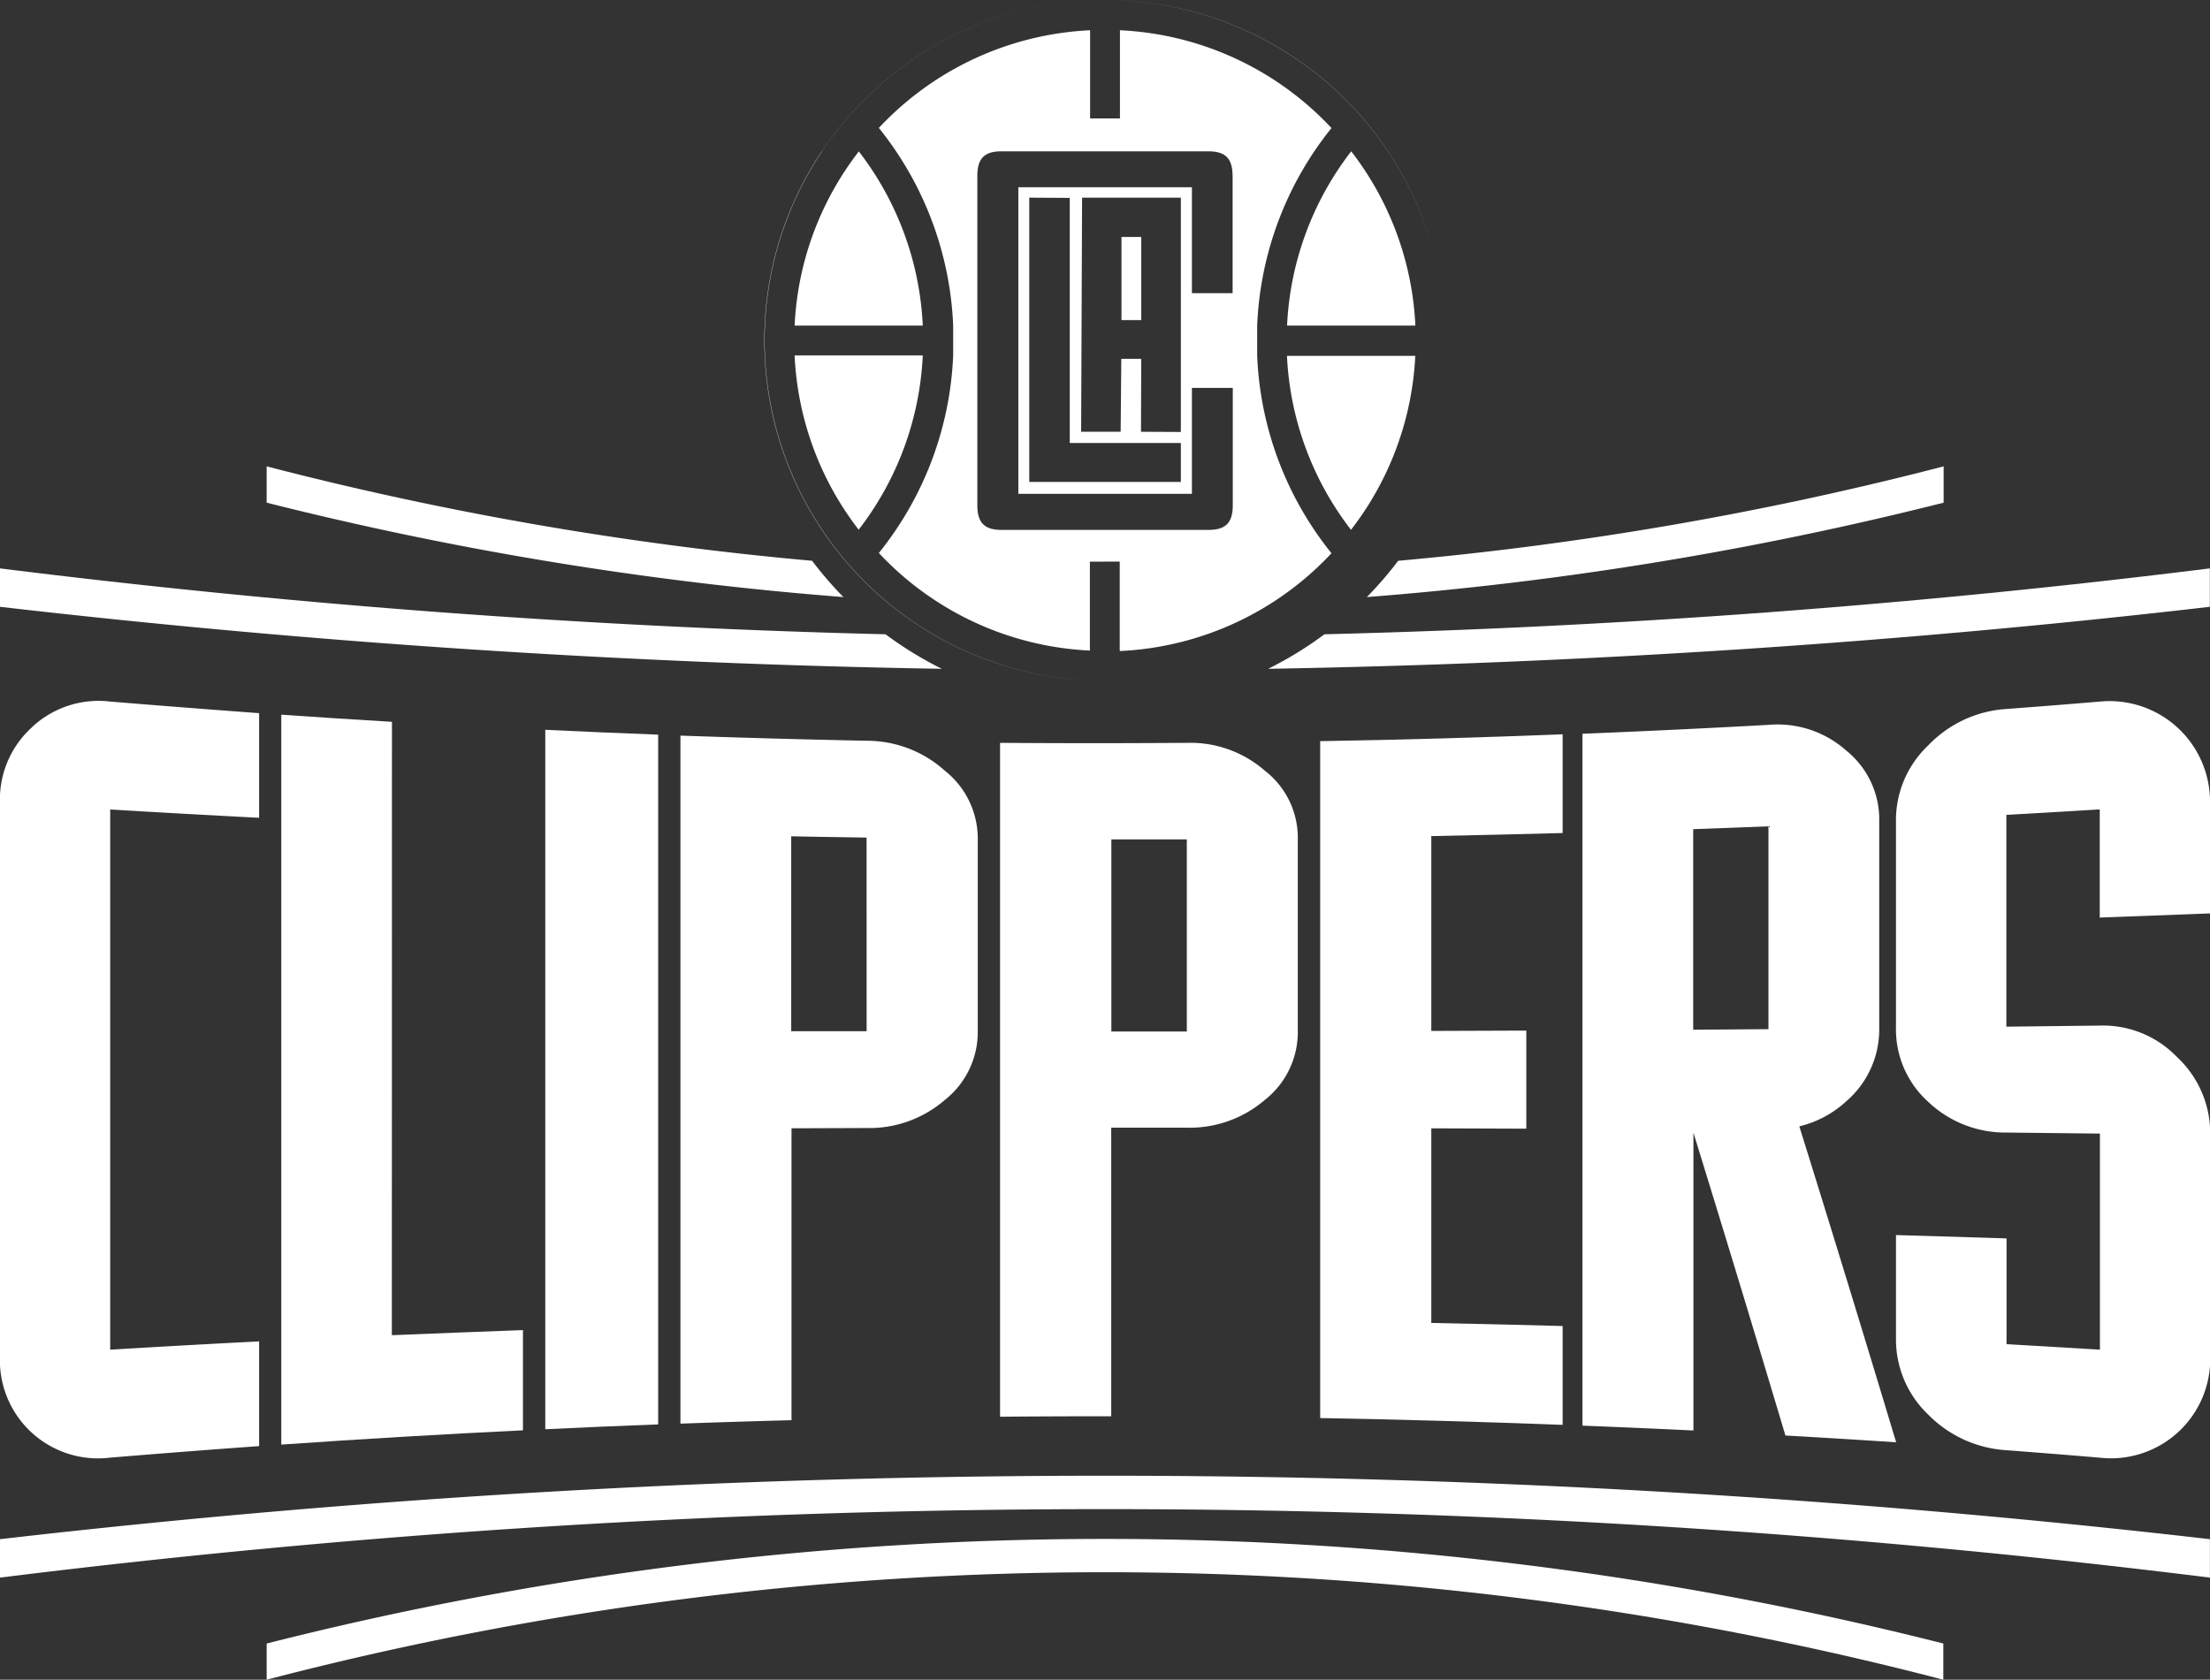
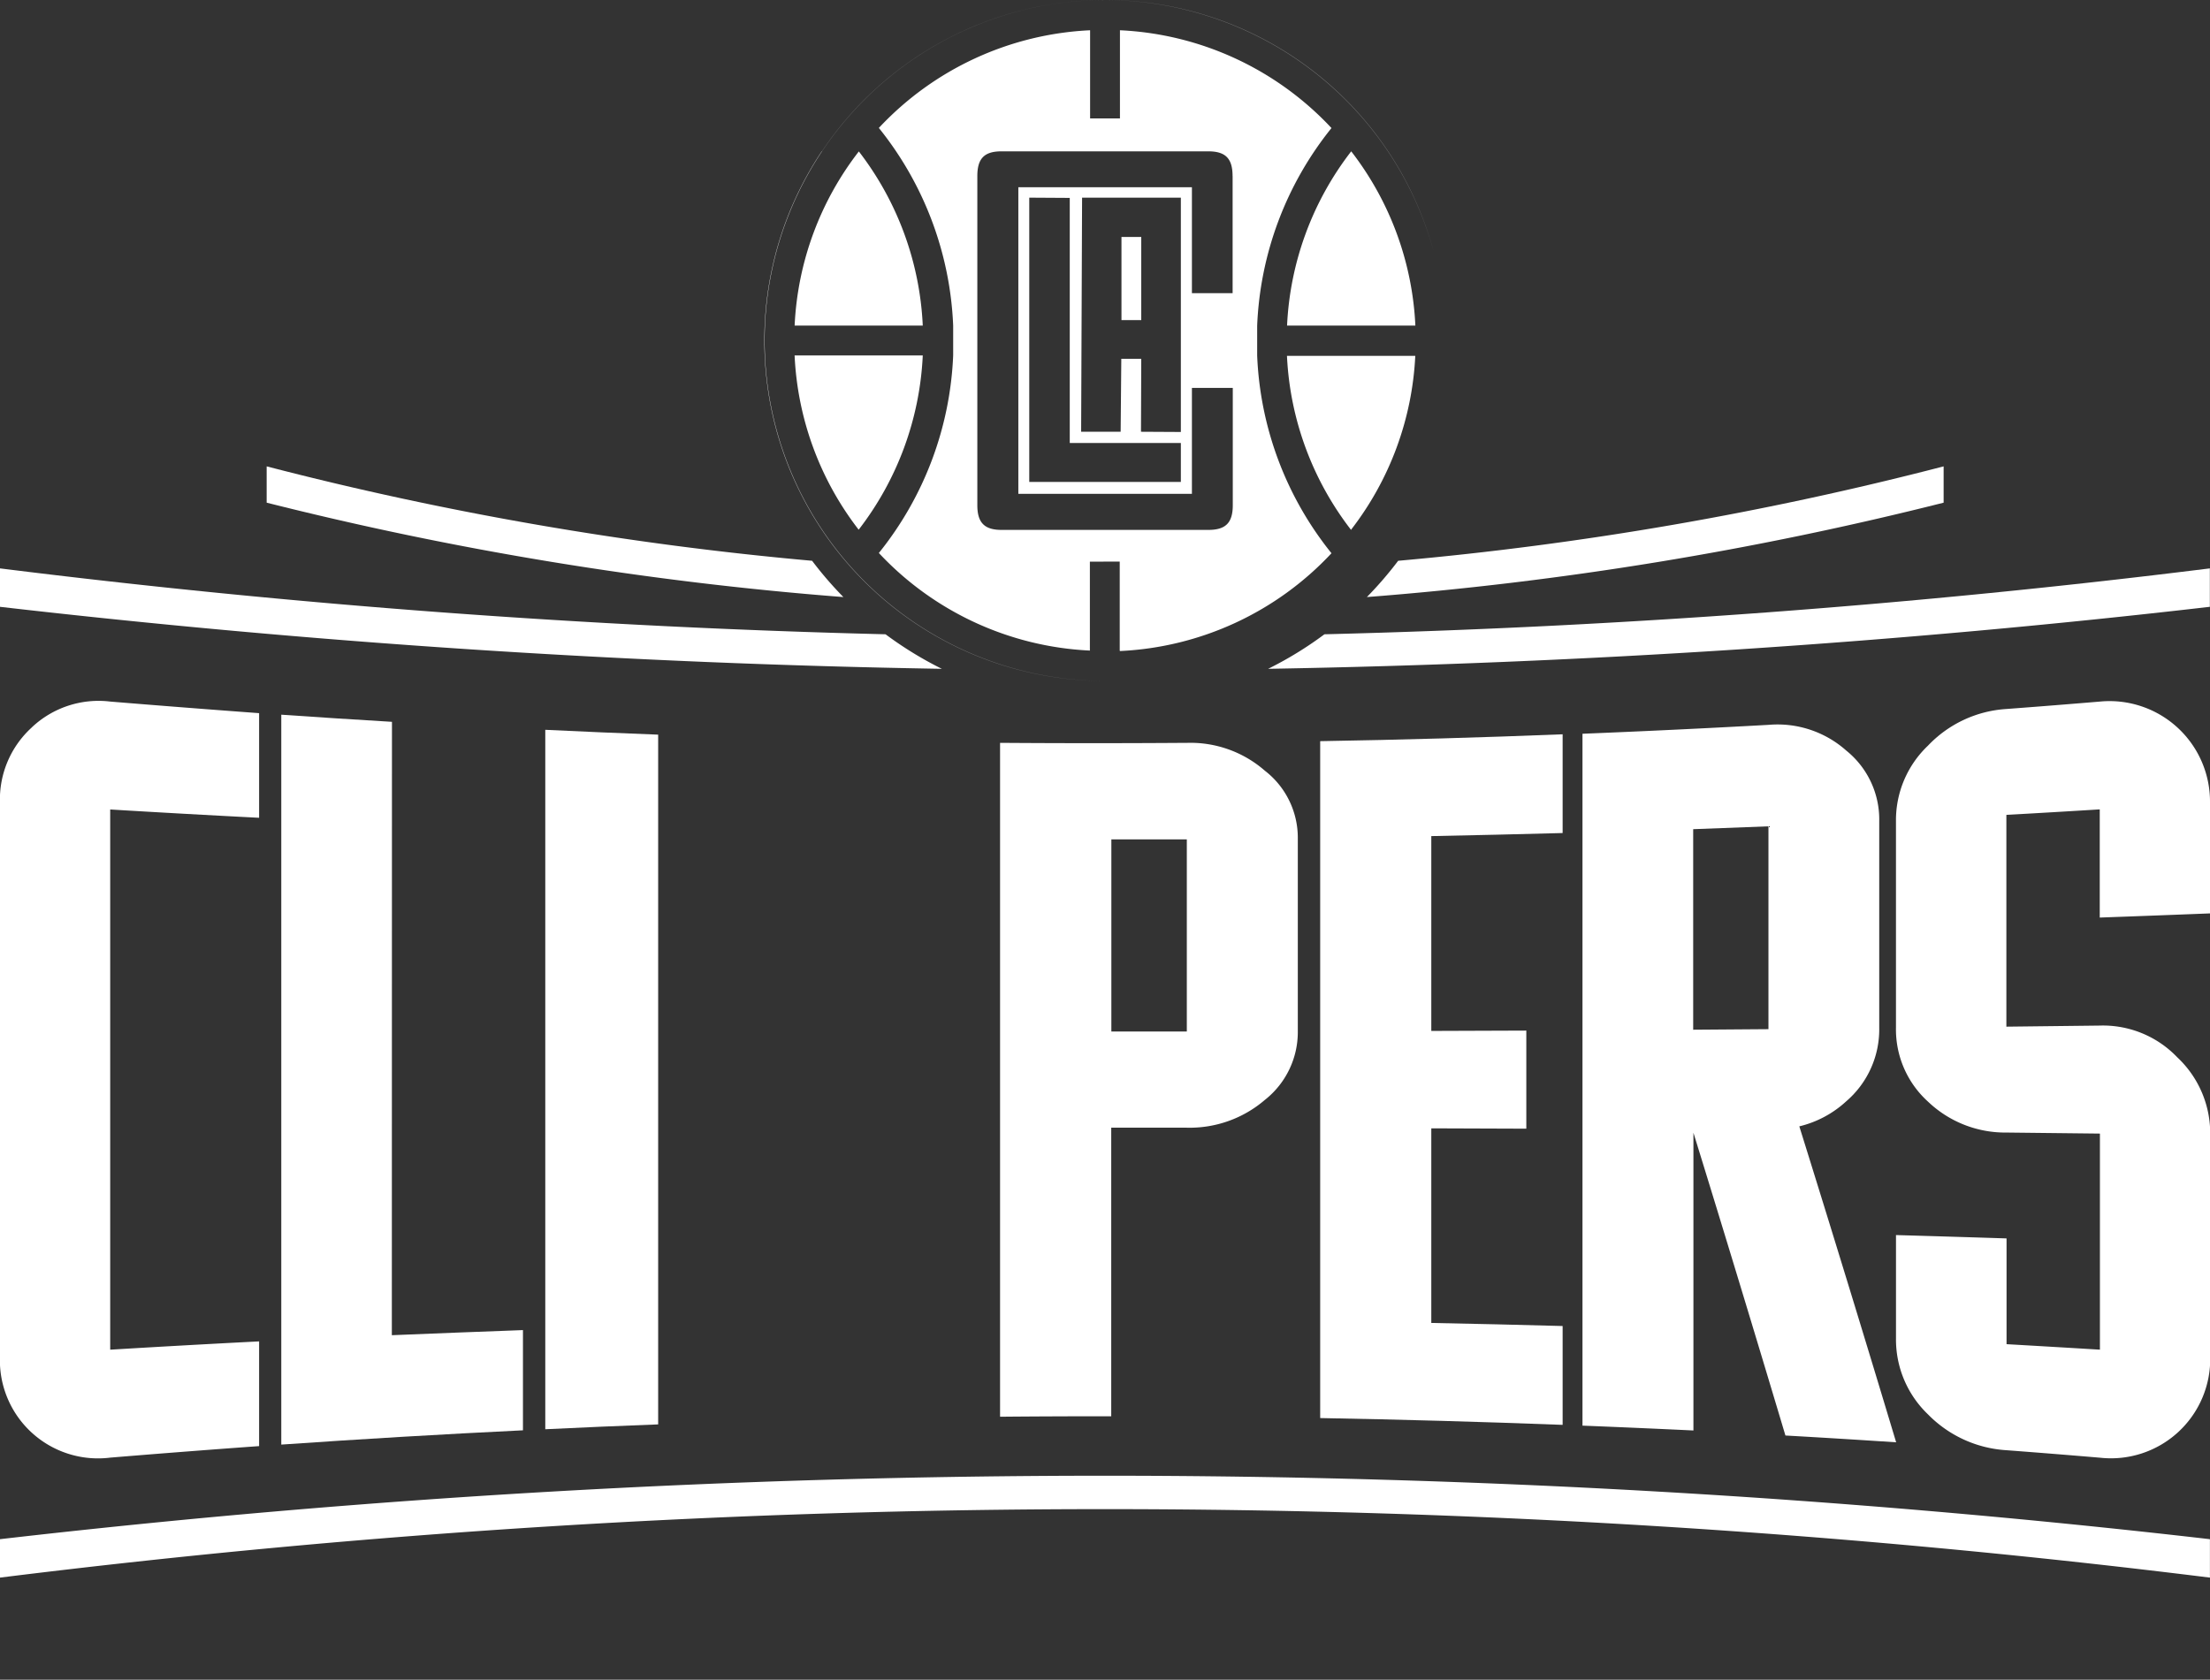
<svg xmlns="http://www.w3.org/2000/svg" height="69.403" viewBox="0 0 91.289 69.403" width="91.289">
  <rect x="0" y="0" width="91.289" height="69.403" fill="#333333" stroke="none" />
  <clipPath id="a">
    <path d="m.103.387h91.289v69.403h-91.289z" />
  </clipPath>
  <g clip-path="url(#a)" fill="#fff" transform="translate(-.103 -.387)">
    <path d="m1.418 43.208a4.02 4.02 0 0 0 -1.318 3.108v22.893a4.053 4.053 0 0 0 4.554 4.172q3.074-.254 6.151-.476v-4.327q-3.077.157-6.151.343v-22.321q3.074.186 6.151.343v-4.323q-3.077-.227-6.151-.479a4.018 4.018 0 0 0 -3.238 1.066" transform="translate(.001 -12.766)" />
    <path d="m21.416 43.23q-2.287-.136-4.572-.295v30.159q4.992-.347 9.983-.59v-4.141q-2.709.1-5.416.211z" transform="translate(-5.122 -13.018)" />
    <path d="m32.556 72.739q2.328-.113 4.663-.2v-28.5q-2.33-.088-4.663-.2z" transform="translate(-9.929 -13.297)" />
-     <path d="m48.3 44.394q-3.857-.079-7.7-.213v28.429q2.289-.082 4.588-.143v-12.061l3.113-.011a4.765 4.765 0 0 0 3.22-1.159 3.576 3.576 0 0 0 1.361-2.829v-7.963a3.573 3.573 0 0 0 -1.361-2.813 4.8 4.8 0 0 0 -3.229-1.237zm-.009 12h-3.115v-8.052q1.554.029 3.113.052z" transform="translate(-12.39 -13.399)" />
    <path d="m105.185 59.086a3.915 3.915 0 0 0 1.361-3.029v-8.538a3.653 3.653 0 0 0 -1.361-2.922 4.269 4.269 0 0 0 -3.206-1.064q-3.846.213-7.691.368v28.588q2.294.091 4.583.2v-12.303q1.905 6.169 3.8 12.511 2.291.129 4.574.281-2-6.648-4-13.055a4.361 4.361 0 0 0 1.94-1.037zm-6.324-11.242 3.109-.118v8.381l-3.109.023z" transform="translate(-28.817 -13.196)" />
    <path d="m67.338 44.611q-3.857.027-7.714 0v27.844q2.3-.021 4.592-.018v-11.925h3.117a4.765 4.765 0 0 0 3.229-1.148 3.567 3.567 0 0 0 1.361-2.836v-7.978a3.5 3.5 0 0 0 -1.361-2.788 4.665 4.665 0 0 0 -3.229-1.15zm0 11.928h-3.117v-7.939h3.117z" transform="translate(-18.211 -13.53)" />
    <path d="m78.677 72.353q5.01.091 10.015.281v-4.084q-2.709-.075-5.425-.127v-8.041l3.925.014v-4.053l-3.925.014v-8.05q2.723-.054 5.425-.127v-4.08q-4.992.2-10.015.284z" transform="translate(-24.041 -13.373)" />
    <path d="m125.918 50.9v-4.579a4.15 4.15 0 0 0 -4.554-4.173q-1.922.161-3.857.306a4.888 4.888 0 0 0 -3.24 1.516 4.249 4.249 0 0 0 -1.321 3.093v8.563a4.026 4.026 0 0 0 1.321 3.049 4.62 4.62 0 0 0 3.247 1.28l3.857.043v8.928q-1.922-.116-3.857-.227v-4.37q-2.28-.073-4.567-.138v4.281a4.281 4.281 0 0 0 1.321 3.127 4.957 4.957 0 0 0 3.247 1.482q1.926.145 3.857.309a4.1 4.1 0 0 0 4.554-4.175v-9.158a4.3 4.3 0 0 0 -1.362-3.213 4.245 4.245 0 0 0 -3.2-1.309l-3.857.045v-8.751q1.926-.107 3.857-.227v4.47q2.281-.082 4.554-.172" transform="translate(-34.526 -12.772)" />
    <path d="m.1 92.455a369.527 369.527 0 0 1 91.289 0v-1.588a398.564 398.564 0 0 0 -91.289 0z" transform="translate(0 -26.882)" />
-     <path d="m15.974 97.823a137.226 137.226 0 0 1 69.258 0v-1.495a140.882 140.882 0 0 0 -69.258 0z" transform="translate(-4.856 -28.032)" />
    <path d="m36.682 36.949c-12.234-.302-24.452-1.207-36.582-2.723v1.588c12.9 1.486 25.9 2.344 38.908 2.562a15.281 15.281 0 0 1 -2.326-1.427" transform="translate(0 -10.354)" />
    <path d="m77.906 36.949a15.169 15.169 0 0 1 -2.326 1.427c13.014-.227 26.01-1.071 38.9-2.562v-1.588c-12.125 1.513-24.343 2.419-36.579 2.723" transform="translate(-23.094 -10.354)" />
    <path d="m38.493 32.053a138.98 138.98 0 0 1 -22.519-3.9v1.5a142.228 142.228 0 0 0 23.823 3.9 15.381 15.381 0 0 1 -1.293-1.5" transform="translate(-4.856 -8.496)" />
    <path d="m82.749 32.052a15.364 15.364 0 0 1 -1.293 1.5 142.19 142.19 0 0 0 23.824-3.9v-1.5a138.751 138.751 0 0 1 -22.519 3.9" transform="translate(-24.891 -8.495)" />
    <path d="m47.967 6.639a14.067 14.067 0 0 0 11.7 21.883h.007a14.067 14.067 0 1 1 0-28.134 14.067 14.067 0 0 0 -11.7 6.252zm11.702-6.252a14.088 14.088 0 0 1 13.605 10.513 14.067 14.067 0 0 0 -13.605-10.513zm10.168 6.253a12.731 12.731 0 0 1 2.65 7.2h-5.3a12.724 12.724 0 0 1 2.65-7.2zm-20.342 0a12.738 12.738 0 0 1 2.644 7.2h-5.293a12.706 12.706 0 0 1 2.654-7.198zm2.644 8.434a12.738 12.738 0 0 1 -2.648 7.2 12.722 12.722 0 0 1 -2.646-7.2zm8.136 8.517v3.676l.009.02a12.749 12.749 0 0 0 8.738-4.041 13.918 13.918 0 0 1 -3.07-8.168v-1.232a13.924 13.924 0 0 1 3.07-8.168 12.758 12.758 0 0 0 -8.738-4.041v3.644h-1.233v-3.644a12.758 12.758 0 0 0 -8.726 4.036 13.94 13.94 0 0 1 3.07 8.168v1.227a13.933 13.933 0 0 1 -3.07 8.168 12.749 12.749 0 0 0 8.717 4.032v-3.674zm9.563-1.3a12.724 12.724 0 0 1 -2.655-7.2h5.3a12.736 12.736 0 0 1 -2.65 7.181zm-4.9-14.637v4.846h-1.681v-4.376h-7.17v12.667h7.17v-4.376h1.688v4.846c0 .724-.29 1.021-1.007 1.021h-8.545c-.708 0-1-.3-1-1.021v-13.6c0-.726.288-1.021 1-1.021h8.536c.717 0 1.007.295 1.007 1.021zm-8.4.9v11.746h6.262v-1.609h-4.589v-10.127zm6.262.001v9.681l-1.647-.009.011-3.015h-.824l-.027 3.015h-1.632l.039-9.672zm-2.453 5.057h.817v-3.434h-.817z" fill-rule="evenodd" transform="translate(-13.919)" />
  </g>
</svg>